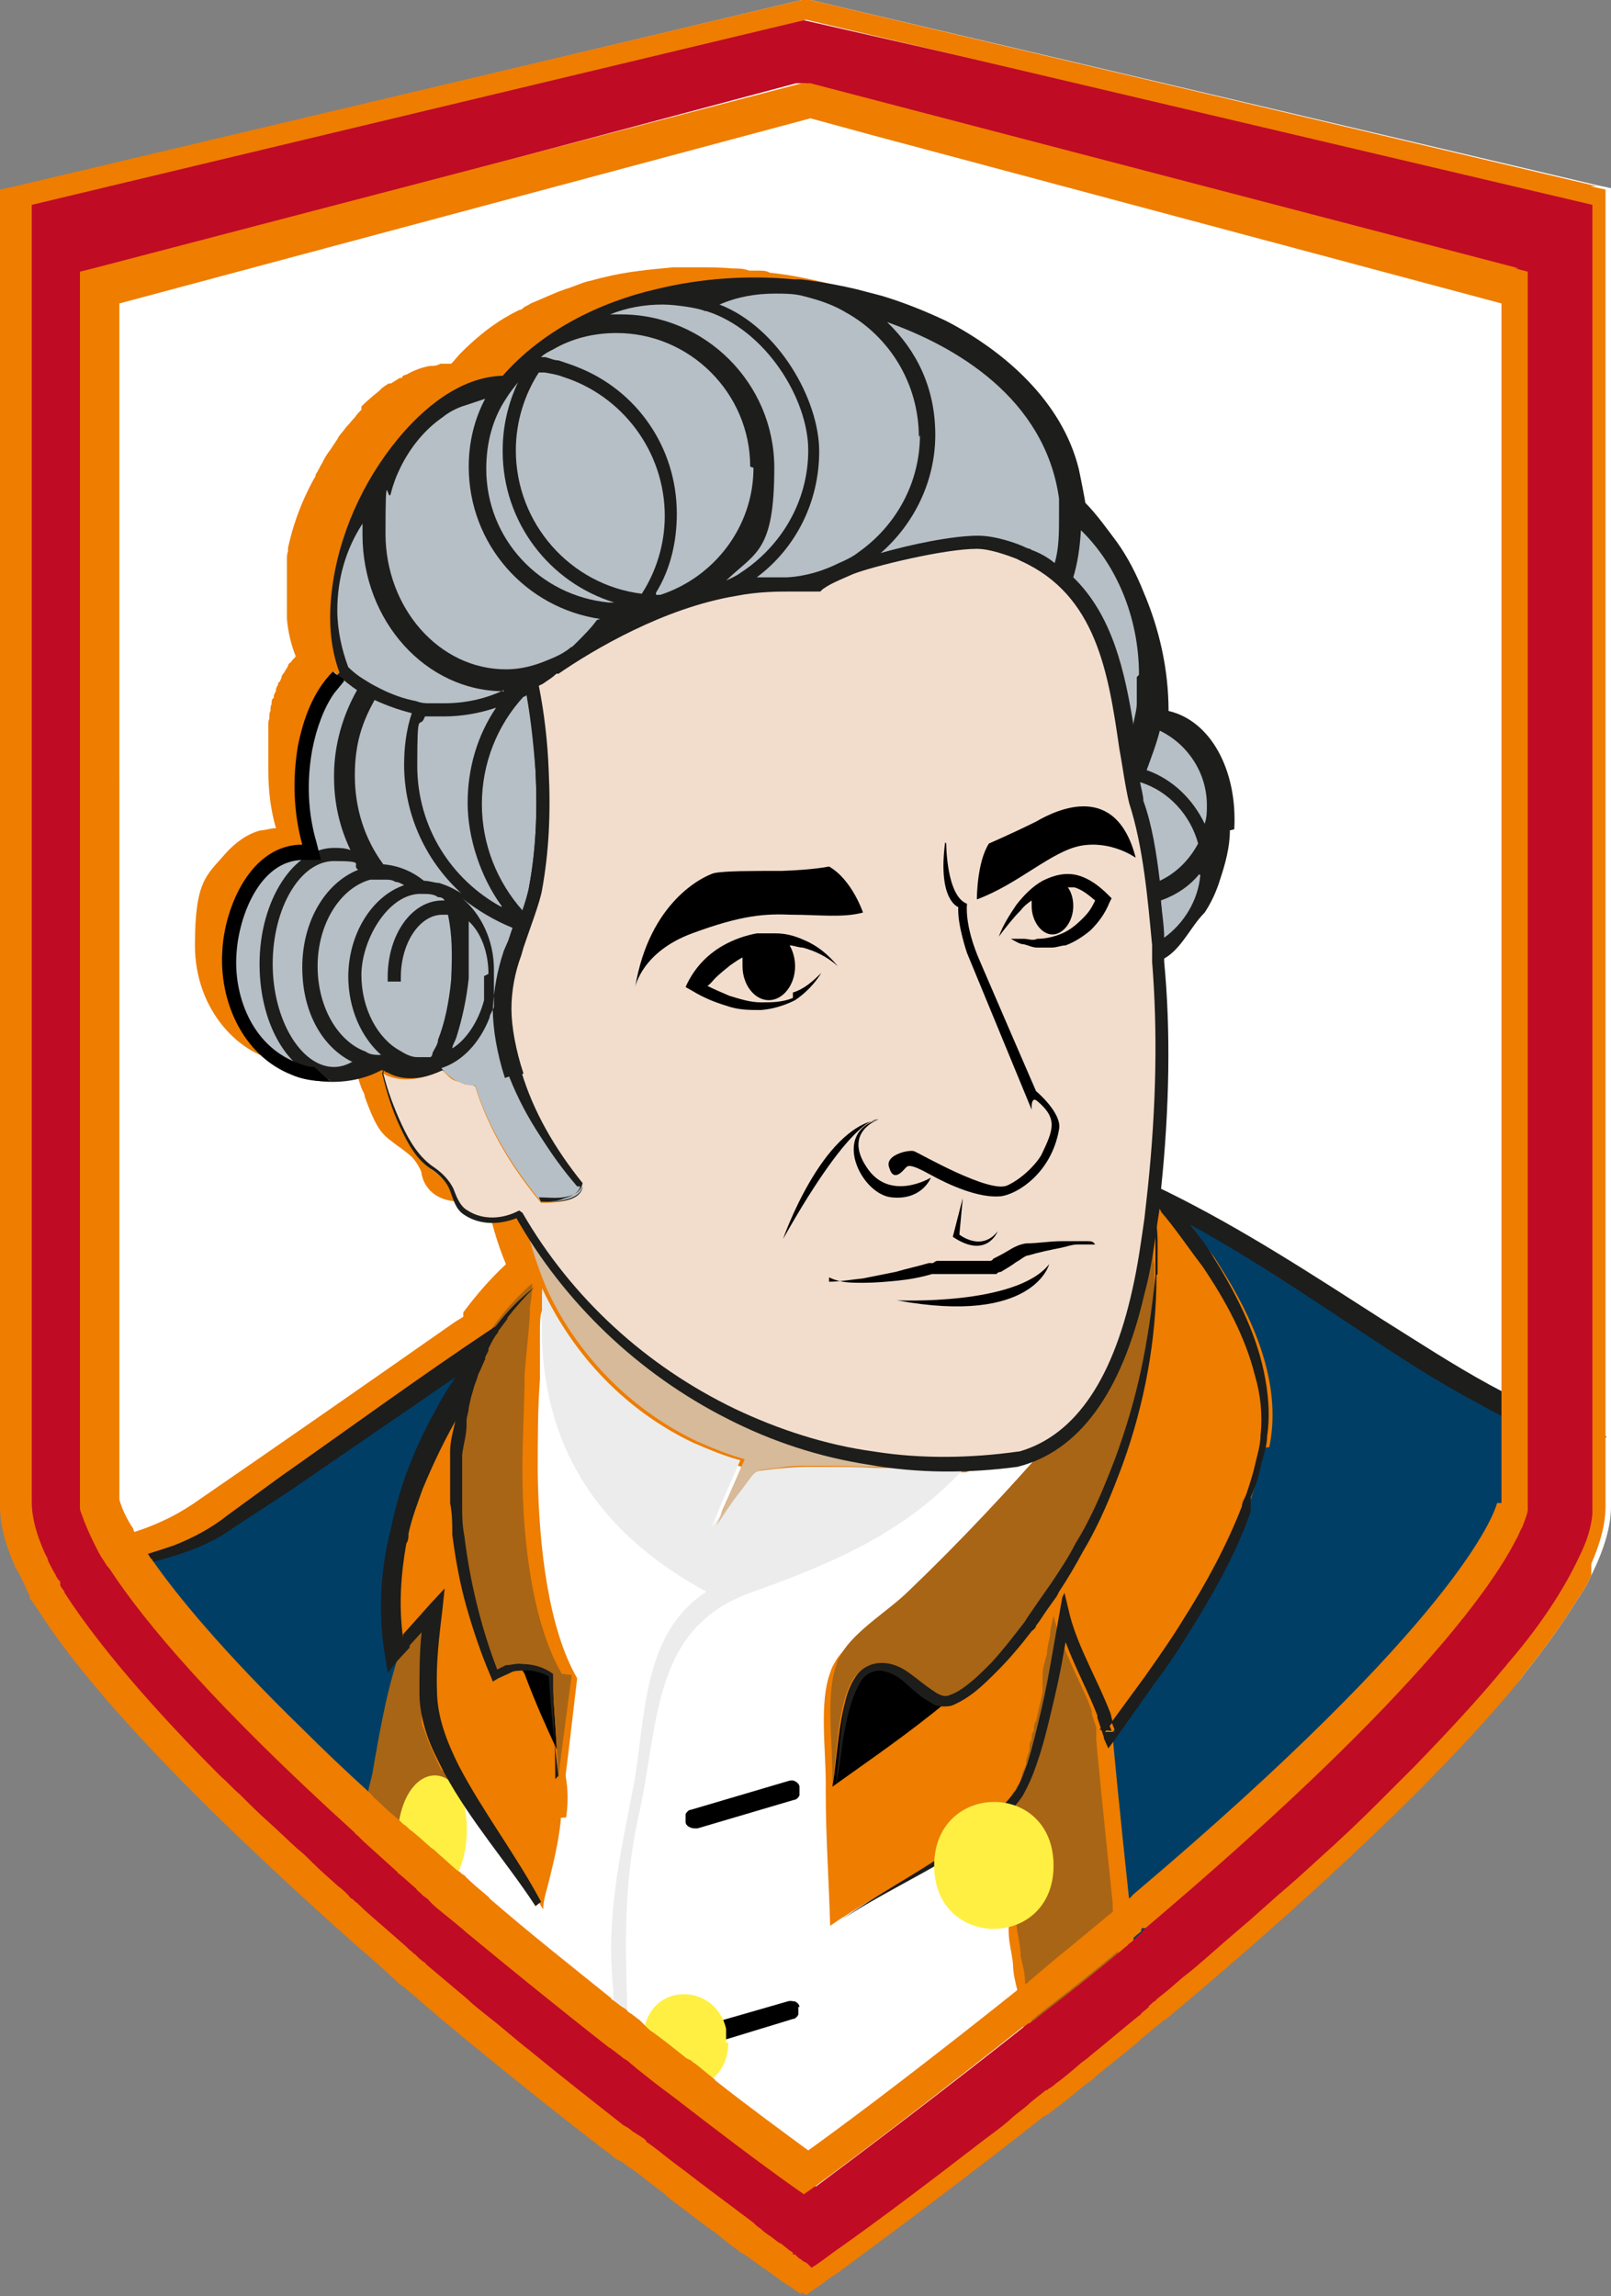
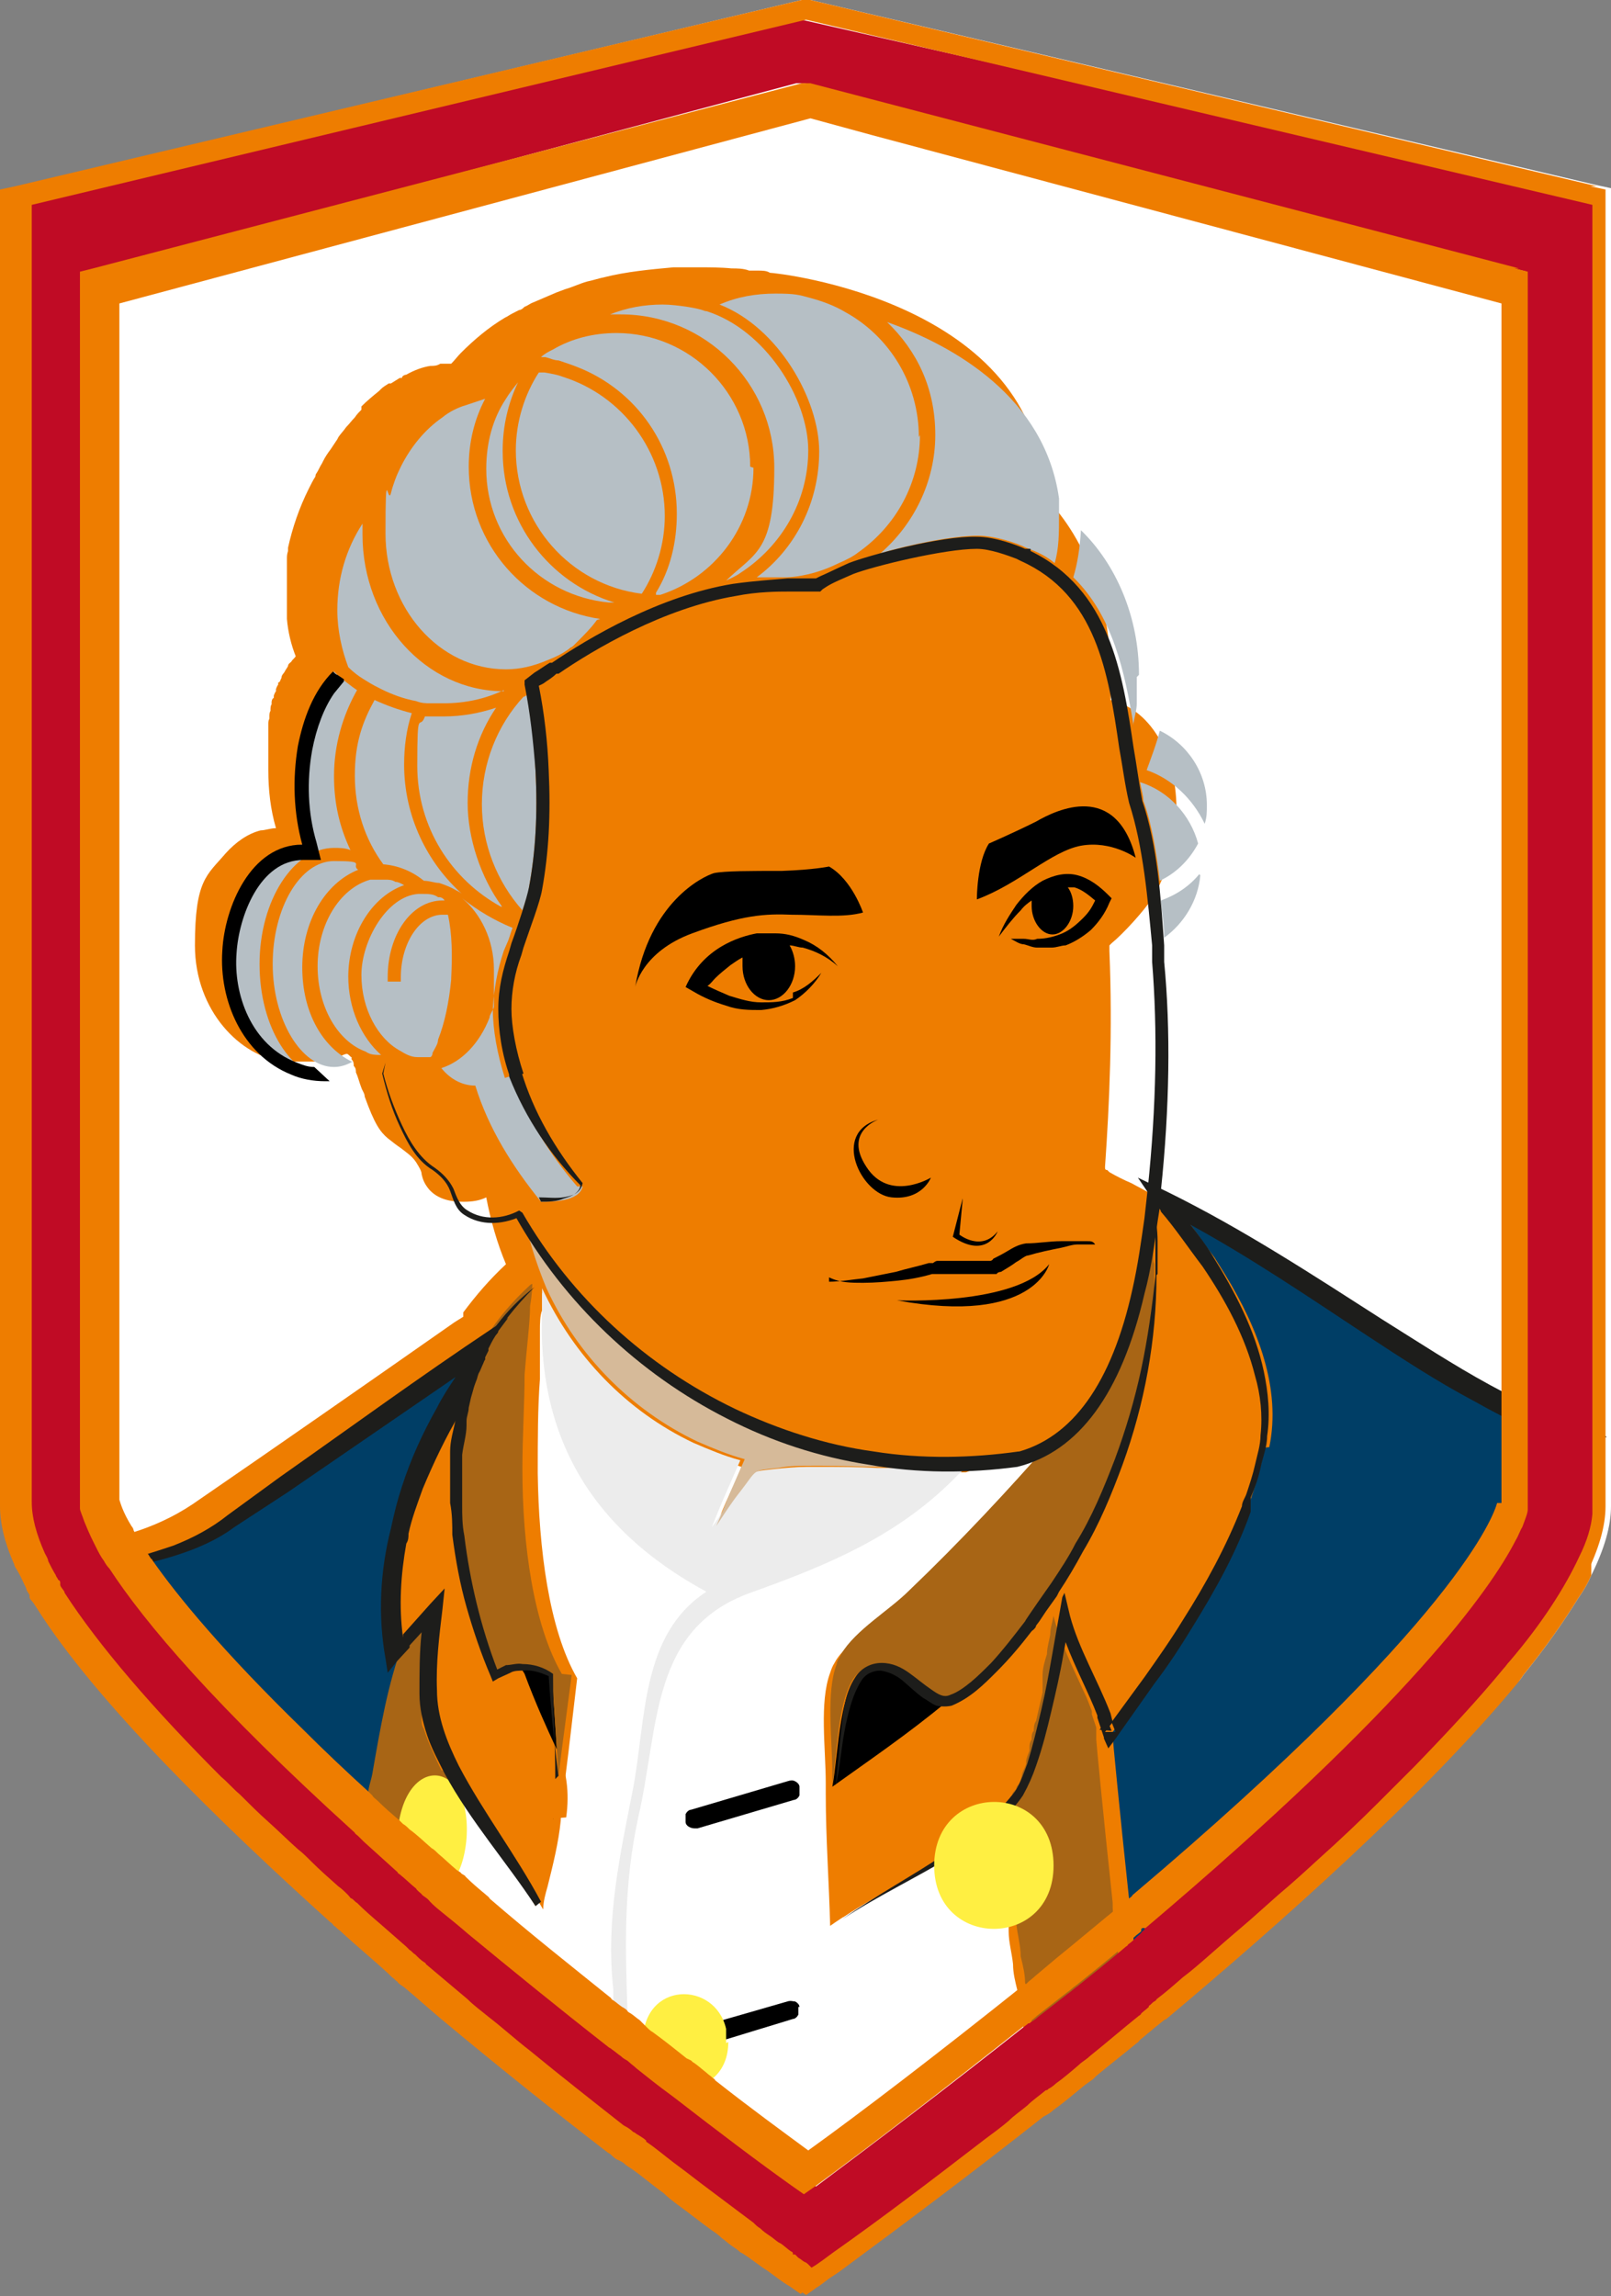
<svg xmlns="http://www.w3.org/2000/svg" id="Calque_1" version="1.1" viewBox="0 0 147.1 209.6">
  <rect x="0" y="0" width="147.1" height="209.6" fill="#808080" stroke="none" />
  <defs>
    <style>
      .st0 {
        fill: #c00b25;
      }

      .st1 {
        fill: #fff;
      }

      .st2 {
        fill: #ee7d00;
      }

      .st3 {
        fill: #003e66;
      }

      .st4 {
        fill: #d6ba99;
      }

      .st5 {
        fill: #ffef42;
      }

      .st6 {
        fill: #1d1d1b;
      }

      .st7 {
        fill: #f2ddcd;
      }

      .st8 {
        fill: #b6bfc5;
      }

      .st9 {
        fill: #ececec;
      }

      .st10 {
        fill: #a86515;
      }
    </style>
  </defs>
  <path class="st1" d="M147.1,17.3v120.2c0,1.8-.6,3.9-1.8,6.3-.3.7-.7,1.4-1.2,2.1-1.3,2.1-2.9,4.4-5,7l-.2.3c-.1.1-.2.3-.3.3-8.6,10.4-22.2,22.4-32.1,30.7h0s0,0-.2.1l-.5.4c-.4.3-.7.6-1.1.9-.2.2-.5.4-.7.6,0,0,0,.1-.2.2-1.2,1-2.5,2-3.7,3,0,0-.2.2-.3.3h0l-.7.5c-1,.8-1.9,1.6-2.9,2.3-.2.2-.5.4-.7.5,0,0,0,0-.2.1-6.2,4.9-12.6,9.7-18.7,14.2l-.6.4c-.5.3-1,.7-1.4,1l-1,.7-1-.7c-.7-.5-1.3-.9-2-1.4-.8-.5-1.5-1.1-2.3-1.6,0,0,0,0-.2-.1-.3-.2-.6-.4-.9-.6-.3-.2-.6-.4-.9-.7-.3-.2-.6-.4-.9-.7-1.1-.8-2.1-1.6-3.2-2.4-.4-.3-.8-.6-1.2-.9h0c-1-.8-1.9-1.6-2.9-2.3-.2-.2-.4-.3-.7-.5,0,0-.2-.1-.3-.2,0,0,0,0-.2-.1-.2-.2-.5-.3-.7-.5,0,0-.2-.1-.3-.2-5.2-4-10.2-8.1-15.1-12.1h0c-1.2-1-2.4-2-3.5-3l-.3-.2-.3-.2h0c-.2-.2-.3-.4-.5-.5,0,0-.2-.2-.3-.3-1.5-1.3-3-2.6-4.5-4-.2-.1-.3-.3-.5-.5-.1,0-.2-.2-.3-.3-10.3-9.1-21.5-20.1-26.9-28.8l-.2-.3c0-.2-.3-.4-.4-.6,0,0,0-.1,0-.2h0c0-.2-.2-.4-.3-.6-.3-.5-.6-1.1-.8-1.6,0-.2-.2-.4-.3-.6-1-1.9-1.4-3.7-1.4-5.2V17.3l1.4-.3L73.2,0h.8l71.8,16.9,1.4.3h0Z" />
  <path class="st2" d="M145.3,130.6v13.2c-.3.7-.7,1.4-1.2,2.1-1.3,2.1-2.9,4.4-5,7l-.2.3c-.1.1-.2.3-.3.4-8.6,10.4-22.2,22.4-32.1,30.7h0s0,0-.2.1l-.5.4c-.4.3-.7.6-1.1.9-.2.2-.5.4-.7.6,0,0,0,.1-.2.2-1.2,1-2.5,2-3.7,3,0,0-.2.2-.3.3h0l-.7.5c-1,.8-1.9,1.6-2.9,2.3-.2.2-.5.4-.7.5,0,0,0,0-.2.1-6.2,4.9-12.6,9.7-18.7,14.2l-.6.4c-.5.3-.9.7-1.4,1l-1,.7-1-.7c-.7-.5-1.3-.9-2-1.4-.8-.5-1.5-1.1-2.3-1.6,0,0,0,0-.2-.1-.3-.2-.6-.4-.9-.6-.3-.2-.6-.4-.9-.7-.3-.2-.6-.4-.9-.7-1.1-.8-2.1-1.6-3.2-2.4-.4-.3-.8-.6-1.2-.9h0c-1-.8-1.9-1.6-2.9-2.3-.2-.2-.4-.3-.7-.5,0,0-.2-.1-.3-.2,0,0,0,0-.2-.1-.2-.2-.5-.3-.7-.5,0,0-.2-.1-.3-.2-5.2-4-10.2-8.1-15.1-12.1h0c-1.2-1-2.4-2-3.5-3l-.3-.2-.3-.2h0c-.2-.2-.3-.4-.5-.5,0,0-.2-.2-.3-.3-1.5-1.3-3-2.6-4.5-4-.2-.1-.3-.3-.5-.5-.1,0-.2-.2-.3-.3-10.3-9.1-21.5-20.1-26.9-28.8l-.2-.3c0-.2-.3-.4-.4-.6,0,0,0-.1,0-.2h0c0-.2-.2-.4-.3-.6-.3-.5-.6-1.1-.8-1.6,0-.2-.2-.4-.3-.6.6-.2,1.1-.4,1.7-.6,1.5-.5,3-.8,4.4-1.1.4,0,.7-.2,1.1-.3.6-.1,1.1-.3,1.6-.4.5-.1,1.1-.3,1.6-.5,1.9-.6,3.7-1.4,5.5-2.6,8-5.5,15.9-11,23.9-16.6.3-.2.5-.3.8-.5h0c0,0,0-.2,0-.2v-.2c1.2-1.6,2.4-3,3.9-4.4-.8-1.9-1.4-4-1.8-6.1-.6.3-1.3.4-2,.4s-2.2,0-3.2-1.1c-.5-.6-.6-1-.7-1.4,0-.3-.2-.6-.5-1.1-.4-.6-.9-.9-1.4-1.3-.3-.2-.7-.5-1.2-.9-.7-.6-1.2-1.3-2.1-3.8,0-.3-.2-.5-.3-.8h0c-.2-.5-.3-1-.5-1.4,0-.2,0-.4-.2-.6,0-.2,0-.4-.2-.6v-.2h0c-.1,0-.2-.2-.4-.3-.3,0-.7.3-1.2.5h0c-.3,0-.6.2-.9.2s-.4,0-.7,0c-.5,0-1,0-1.6,0h-1.4c-3.9-.4-8.1-4.6-8.1-10.6s1.1-6.4,2.8-8.4c.9-1,2-1.8,3.2-2.1.4,0,.9-.2,1.4-.2-.5-1.7-.7-3.5-.7-5.3s0-.5,0-.8v-3.4c0-.2,0-.3.1-.5v-.3c0,0,0-.3.1-.4v-.2c0,0,0-.3.1-.4v-.2c0,0,0-.3.2-.4v-.2c0,0,.1-.3.2-.4v-.2c0,0,.1-.3.2-.4v-.2c.2,0,.2-.3.3-.4h0c0-.3.2-.4.3-.6h0c.1-.2.2-.3.3-.5h0c0-.2.2-.3.3-.4.1-.2.3-.3.4-.5-.4-1-.7-2.2-.8-3.4v-5.5c0-.2,0-.4.1-.7v-.3c.4-1.8,1-3.6,1.9-5.4.2-.4.4-.8.6-1.1,0,0,0-.2.1-.3.2-.3.3-.6.5-.9,0,0,0,0,.1-.2.2-.4.4-.7.7-1.1h0c.2-.3.4-.6.6-.9,0,0,0,0,.1-.2.2-.3.5-.6.7-.9h0c.3-.3.5-.6.8-.9h0c.2-.3.4-.5.6-.7h0c0,0,0-.2,0-.3.5-.5,1.1-1,1.6-1.4l.2-.2c.2-.2.4-.3.7-.5,0,0,0,0,.2,0,.3-.2.5-.3.8-.5h.2c0-.2.3-.3.4-.3h0c.7-.4,1.5-.7,2.2-.8h0c.3,0,.6,0,.9-.2h1c.3-.3.6-.7.9-1,1.2-1.2,2.5-2.3,4-3.2,0,0,0,0,.2-.1h0c.3-.2.7-.4,1.1-.6.2,0,.4-.2.5-.3h0c.3-.1.5-.3.8-.4.7-.3,1.4-.6,2.1-.9.3-.1.5-.2.8-.3h0c.7-.2,1.3-.5,2-.7.5-.1,1.1-.3,1.6-.4,2-.5,4.1-.7,6.3-.9h2.2c1,0,2.1,0,3.1.1.5,0,1.1,0,1.6.2h.8c.4,0,.8,0,1.1.2h0c.6,0,24.7,2.6,25,20.4,0,0,6.8,5.8,6.1,18.6h0c3.9.9,6.3,5.5,6,10.9h0c0,.8,0,1.6-.3,2.4,0,.7-.3,1.4-.6,2h0c-.2.5-.3.9-.5,1.3h0c-.2.5-.5,1.1-.8,1.5h0c-.7,1.1-2.6,3.2-3.7,4.1h0l-.2.2h0v.5c.3,7.3,0,14-.4,19.7h0c0,.2,0,.3.2.3l.2.2h0c.7.4,1.3.7,2,1,5.1,2.7,10,5.9,14.8,8.9,5.4,3.5,11,7.1,16.9,10,.5.3,1,.5,1.6.7.5.2,1.1.5,1.6.7.9.4,1.7.7,2.6,1,.8.3,1.6.6,2.5.9h.3l1.5.3Z" />
  <path d="M50.5,166c.2-2.2,0-4.3-1-6.5-.8-1.5-1.8-4-2.8-6.6,0-.2-.2-.4-.3-.6h.2c.2,0,.4,0,.6-.1h.5c1.5,0,2.7.7,2.7.7l.6,9.3s-.2,1.8-.5,3.9" />
  <path d="M86.5,155.3c-3.6,3-7.3,5.5-10.5,7.8h0c.6-3.2.6-9.6,3-10.6,2.9-1.2,5.1,3.1,6.9,3h.6" />
  <path class="st1" d="M94.1,184.7c.3,2.2.7,4.3,1.1,6.5,0,0,0,0-.2.1-.6.5-1.2.9-1.8,1.4-.6.4-1.2.9-1.8,1.4-.7.6-1.4,1.1-2.1,1.7-4.8,3.7-9.4,7.1-13.8,10.3-.7.5-1.4,1-2,1.4,0,0-.2-.2-.3-.2,0,0-.2-.2-.3-.2-.2-.1-.4-.3-.6-.4,0,0-.2-.2-.3-.3h-.2c0-.1,0-.1-.2-.2-.3-.2-.6-.4-.9-.7,0,0,0,0-.2-.1q0,0,0,0c-.3-.2-.5-.4-.8-.6-.3-.2-.6-.4-.9-.7-.2-.1-.4-.3-.6-.5-1.2-.9-2.4-1.8-3.6-2.7-.8-.6-1.7-1.2-2.5-1.8h0c-.4-.3-.8-.6-1.2-.9-.8-.6-1.7-1.3-2.5-1.9h0c-.2-.1-.4-.3-.6-.5h0s-.2-.1-.2-.2c0,0,0,0-.2-.1h0c-.2-.2-.5-.4-.7-.6,0,0-.2-.1-.3-.2-2.8-2.2-5.6-4.4-8.4-6.7-1.3-1-2.5-2-3.7-3.1-.6-.5-1.3-1-1.9-1.6h0c-.6-.5-1.3-1.1-1.9-1.6s-1.3-1.1-1.9-1.6c0,0,0-.1-.2-.2-.2-.2-.5-.4-.7-.7l-.5-.4c.5-1.8,1-3.6,1.5-5.4h0c0-.2,0-.5.2-.7v-.4c0-.5.2-.9.4-1.4.2-.6.3-1.2.5-1.7.5-2,1.1-4.1,1.6-6.1h0c0-.3.2-.6.2-.9h0c2,3.6,4.9,7.3,7.1,10.7,0,.1.2.3.3.4.2.3.4.7.6,1h0c0-.7.2-1.4.4-2.1.5-2,1-4,1.2-6,0-1,.3-2.1.4-3.1h0v-.7h0l.3-2.4.8-6.8c-2.6-4.5-3.5-11.9-3.6-18.7,0-3.1,0-6,.2-8.6v-1c0-.6,0-1.2,0-1.8,0-.6,0-1.1,0-1.6,0-.7,0-1.4.2-1.9v-1.6h0c3.5,7.6,10.1,13.5,18.2,15.9h0c-.4,1.1-.9,2.1-1.4,3.2-.4.9-.8,1.9-1.2,2.9.7-.9,1.3-2,2-2.9h0c1.9-2.3,1.1-2.1,3.7-2.4,1-.1,2-.2,3-.2h1c1.8,0,3.6,0,5.4.1h5c.7,0,1.5,0,2.3-.2h.7l.5-.2h0c1.4-.3,2.9-.6,4.4-1,.2,0,.4-.2.7-.3.7-.2,1.3-.6,1.8-.9-4.2,4.8-8.6,9.5-13.2,13.9-1.1,1.1-2.8,2.2-4.1,3.5-.3.2-.5.5-.8.8-.5.5-1,1-1.3,1.6-.2.3-.3.6-.4.9-1,2.7-.4,6.9-.4,10.1v1c0,4,.3,8,.4,12,2.4-1.7,5.8-3.5,8.9-5.4.2-.1.5-.3.7-.5.3-.2.6-.4,1-.6,1.6-1.1,3.1-2.2,4.3-3.4.3,1.8.6,3.5.8,5,0,.7.2,1.4.3,2.1v.6c0,.6.2,1.3.3,1.9,0,.3,0,.5,0,.8,0,1,.3,2,.4,3,0,.8.2,1.6.4,2.4,0,.6.2,1.2.3,1.8,0,.6.2,1.2.3,1.8" />
  <path class="st3" d="M145.4,131.8v6.4c0,1.2-.5,2.5-1.1,3.9-1.3,2.8-3.5,6.1-6.4,9.6-.2.2-.3.4-.5.6-2.3,2.8-5.1,5.8-8.1,8.9l-.9.9-2.5,2.5c-1.8,1.7-3.5,3.4-5.4,5.1-1.2,1.1-2.3,2.2-3.6,3.2l-2.7,2.4c-.7.6-1.4,1.2-2.1,1.8l-1.6,1.4c-.8.7-1.6,1.4-2.4,2-.8.7-1.6,1.4-2.4,2,0,0,0,.1-.2.2,0,.1-.3.3-.5.4h0q0,.1,0,.2c-.2.2-.4.4-.7.6-.3-2.3-.6-4.5-.8-6.7,0-.6,0-1.3-.2-1.9,0-.7,0-1.3-.2-1.9-.9-8.4-1.5-14.7-1.5-14.9v-.4c.3-.4.7-.9,1-1.4.2-.3.4-.5.6-.8,1.3-1.7,2.5-3.5,3.7-5.3.7-1.1,1.4-2.1,2-3.2,2-3.2,3.8-6.6,5.1-10,.3-.8.6-1.7.8-2.5.3-.9.5-1.9.7-2.8,1.1-5.2-1-10.8-4-15.7-.2-.3-.3-.6-.5-.8-.2-.3-.3-.5-.5-.8-.3-.4-.6-.8-.9-1.2-.5-.7-1-1.4-1.5-2.1,0-.2-.3-.4-.5-.6-.3-.4-.7-.9-1.1-1.3,0,0,0-.2-.2-.3,0,0,0-.2-.2-.2,10.9,5.3,20.4,13,31,18.6.5.3,1,.5,1.6.8.5.3,1.1.5,1.6.8,1.8.8,3.6,1.6,5.4,2.3q1.2.5,0,0" />
  <path class="st3" d="M45.1,122.3s0,0-.2.2h0c-.6.9-1.3,1.8-1.9,2.7-5.2,7.6-9,17.2-7.2,26.2.3-.4.7-.8,1.1-1.3-1.4,3.7-2,7.9-2.8,11.9,0,.7-.2,1.4-.4,2,0,.6-.2,1.2-.4,1.8,0,.3,0,.7-.2,1v.2c0,.2,0,.4,0,.6h0c-.5,2.1-1.1,4.1-1.7,6.2,0,0-.2-.2-.3-.3-.3-.3-.6-.6-.9-.8-.9-.8-1.7-1.5-2.5-2.3-.4-.4-.8-.8-1.3-1.2-.9-.8-1.8-1.7-2.7-2.5-.9-.8-1.8-1.7-2.6-2.5-.6-.5-1.1-1.1-1.7-1.7-6.2-6.2-11.2-12-14.3-16.8,0-.2-.3-.4-.4-.7h0c1.9-.8,3.7-1.3,5.6-1.7.6-.1,1.1-.3,1.7-.4.5-.1,1.1-.3,1.7-.4,2.4-.6,4.8-1.5,7-3.1,8.2-5.7,16.4-11.4,24.6-17.1" />
  <path class="st9" d="M88.5,133.6h0c-.3.3-.6.7-1,1-5.3,5.5-11.7,8.2-19,10.8-9.1,3.3-8.3,12.1-10.2,20.4-1.4,6.4-1.2,12-1,18v4.2h0v3.6c0,1.2,0,2.4,0,3.6h0s-.2-.1-.2-.2c0,0,0,0-.2-.1h0c-.2-.2-.5-.4-.7-.6v-7.3c0-.7,0-1.4,0-2.2,0-.7,0-1.5-.2-2.2v-1c-.7-6.4.6-12.2,1.8-18.3,1.2-6.3.7-14.1,6.7-18-10.7-5.8-15.5-14.4-15-25.8v-.8c0-.4,0-.8,0-1.1h0c2.9,6.2,7.7,11.2,13.8,14.1,1.4.6,2.8,1.2,4.3,1.6l-1.4,3.2h0c-.4.9-.8,1.9-1.2,2.9.7-.9,1.3-2,2-2.9h0c1.9-2.3,1.1-2.1,3.7-2.4,1-.1,2-.2,3-.2h1c1.8,0,3.6,0,5.4.1h5c.7,0,1.5,0,2.3-.2h.7l.4-.2Z" />
  <path class="st2" d="M50.5,166c-.3,2.6-1.1,5.2-1.6,8-2.3-3.8-5.7-8-8-12.3h0c-.7-1.3-1.2-2.5-1.6-3.8,0-.3-.2-.6-.2-.9s0-.6-.2-.9v-2c0-2.2.2-4.7.5-7-.7.9-1.5,1.7-2.1,2.5,0,.1-.2.2-.3.4h0c-.4.5-.8.9-1.1,1.4-2-10.1,3-21,9.1-28.9h0l.3-.3h0c0,.2,0,.3-.2.5,0,.2-.2.4-.3.5,0,0,0,.2,0,.3h0v.2c0,0,0,.2-.2.3-.2.4-.3.7-.5,1.1,0,0,0,.2,0,.3,0,0,0,.2,0,.3,0,0,0,.2,0,.3,0,.3-.2.6-.3.8,0,.2,0,.3-.2.5,0,.2,0,.3,0,.5s0,.3,0,.4c0,.1,0,.3,0,.4,0,.3,0,.5-.2.8h0v.3h0c0,.3,0,.5,0,.7,0,.4,0,.8-.2,1.2v.9h0v7.4h0c0,.6,0,1.2.2,1.7,0,.3,0,.5,0,.8v.4c1,5.8,2.9,10,2.9,10,.4-.3.9-.5,1.3-.6,0,.2.2.4.3.6,1,2.7,2.1,5.1,2.8,6.6,1.1,2.1,1.3,4.3,1,6.5" />
  <path class="st2" d="M115,132.2c-.2.9-.5,1.9-.7,2.8-.3.8-.5,1.7-.8,2.5-1.3,3.4-3.1,6.8-5.1,10-.7,1.1-1.4,2.1-2.1,3.2-1.2,1.8-2.5,3.6-3.7,5.3-.2.3-.4.6-.6.8-.3.5-.7.9-1,1.4h0c0-.1,0-.3,0-.4v-.2c0-.4-.3-.8-.4-1.2h0v-.3c-.2-.5-.5-1.1-.7-1.7-1-2.2-2.3-4.8-2.8-6.9,0,.5-.2,1.1-.3,1.6,0,.6-.2,1.2-.3,1.7h0c0,.6-.2,1.3-.4,1.9v.4c0,.4,0,.8-.2,1.1-.2.9-.4,1.8-.6,2.6,0,.3,0,.6-.2.9,0,.3-.2.6-.2.9l-.2.8v.2c0,.3-.2.7-.3,1v.2c0,.4-.3.8-.4,1.1s-.2.5-.4.8c0,.1,0,.2-.2.4s-.2.4-.4.6c0,.1,0,.2-.2.3-.3.4-.6.7-.9,1.1-3.7,3.9-10.7,7-14.9,9.9,0-4-.3-8-.4-12,3.3-2.3,6.9-4.7,10.6-7.8h0s.2,0,.3-.1c.2,0,.4-.2.6-.3.7-.4,1.5-1.1,2.3-1.8,0-.1.3-.3.4-.4.3-.3.6-.6.9-.9,0-.1.2-.3.3-.4.3-.3.5-.6.8-.9.2-.2.4-.5.6-.7,0-.2.3-.4.4-.5s.2-.3.3-.4c0-.1.2-.2.3-.4h0c.3-.5.5-.8.8-1.1.7-1,1.3-1.9,1.7-2.4,0-.1.2-.3.3-.4.2-.3.4-.6.6-.9,0-.1.2-.3.3-.4.7-1.1,1.3-2.2,1.9-3.3,2.9-5.6,4.8-11.8,5.7-18.2v-.5c0-.7.2-1.3.2-2s.2-1.8.2-2.7h0v-6.6h0c0-.4,0-.8,0-1.2,0,0,0,.2.2.2h0l.2.2c0,.2.3.3.4.5,1,1.2,2.1,2.5,3.1,4,.3.4.6.8.9,1.2.2.3.3.5.5.8s.3.5.5.8c3,4.9,5.1,10.4,4,15.7" />
  <path class="st10" d="M103.8,184.2s0,.1-.2.2c-1.5,1.2-3,2.5-4.5,3.7-.3.2-.7.5-1,.8-.7.6-1.4,1.1-2.1,1.7-.2.2-.5.4-.7.5-.3-2.1-.7-4.3-1.1-6.5,0-.6-.2-1.2-.3-1.8,0-.6-.2-1.2-.3-1.8,0-.8-.2-1.6-.4-2.4,0-1-.3-2-.4-3,0-.2,0-.5,0-.8,0-.6-.2-1.3-.3-1.9v-.6c0-.7-.2-1.4-.3-2.1-.2-1.5-.5-3.2-.8-5h0c.2-.2.4-.4.5-.6h0c0-.1.2-.3.3-.4,0,0,0-.2.2-.3,0-.2.2-.4.4-.6,0-.1,0-.2.2-.4s.2-.5.3-.8c0-.3.3-.7.4-1.1v-.2c0-.3.2-.7.3-1v-.2c0-.3,0-.5.2-.8,0-.3,0-.6.2-.8,0-.3,0-.6.2-.9.2-.9.4-1.7.6-2.6,0-.2,0-.4,0-.6,0-.2,0-.4,0-.6v-.4c0-.6.2-1.3.4-1.9h0c0-.6.2-1.2.3-1.8,0-.6.2-1.1.3-1.7.5,2.2,1.8,4.8,2.8,7,.3.6.5,1.2.7,1.7v.3h0l.4,1.2v.2c0,.1,0,.2,0,.4h0v.5c0,.2.6,6.5,1.5,14.9,0,.6,0,1.3.2,1.9,0,.6,0,1.3.2,1.9.2,2.2.5,4.4.8,6.7" />
  <path class="st10" d="M41,161.7h0c0,.4-.2.7-.2,1h0c-.5,2-1.1,4.1-1.6,6.1,0,.6-.3,1.2-.5,1.7,0,.5-.2.9-.4,1.4v.4c0,.2,0,.4-.2.6h0c-.5,1.8-1,3.6-1.5,5.4l-.3-.3c-.8-.7-1.6-1.4-2.4-2.1-.7-.6-1.4-1.3-2.1-1.9-.2-.1-.3-.3-.5-.4.6-2,1.1-4.1,1.7-6.1h0c0-.3,0-.4,0-.6v-.2c0-.3.2-.7.2-1,0-.6.3-1.2.4-1.8,0-.7.3-1.4.4-2,.7-4,1.4-8.2,2.8-11.9h0c0-.1,0-.2.2-.3h0c0-.2.3-.4.4-.6.5-.6,1.1-1.2,1.6-1.9-.3,2.3-.5,4.8-.5,7v1h0v1.7c0,.3,0,.6.2.9.4,1.3,1,2.5,1.6,3.8" />
  <path class="st10" d="M105.4,115.4v1.1h0c0,.9,0,1.8-.2,2.7,0,.7,0,1.4-.2,2v.5c-.9,6.3-2.8,12.6-5.7,18.2-.6,1.1-1.2,2.2-1.9,3.3,0,.1-.2.3-.3.4-.2.3-.4.6-.6.9,0,.1-.2.3-.3.4-.4.6-1,1.4-1.7,2.4-.2.3-.5.7-.8,1.1h0c0,.2-.2.3-.3.5,0,.1-.2.3-.3.4,0,.2-.3.4-.4.5-.2.2-.4.5-.6.7-.2.3-.5.6-.8.9,0,.1-.2.3-.3.4-.3.3-.6.6-.9.9,0,.1-.3.2-.4.4-.8.8-1.6,1.4-2.3,1.8-.2.1-.4.2-.6.3,0,0-.2,0-.3.1h-.6c-1.8,0-3.9-4.2-6.9-3-2.5,1-2.5,7.4-3,10.6v-1c0-3.1-.6-7.4.4-10,0-.3.3-.6.4-.9,1.3-2.2,4.4-4,6.2-5.8,4.6-4.4,9-9.1,13.2-13.9h0c2.4-1.5,4.3-4.1,5.8-7.6,1.6-3.7,2.6-8.3,3.3-13.6v5" />
  <path class="st10" d="M52.2,152.9l-.9,6.8-.3,2.4-.6-9.3s-1.7-1.1-3.8-.6h-.2c-.4.1-.8.3-1.3.6,0,0-1.9-4.2-2.9-10v-.4c0-.3,0-.5,0-.8,0-.5,0-1.1-.2-1.6h0v-7.5h0v-.9c0-.4,0-.8.2-1.2,0-.3,0-.5,0-.7h0v-.3h0c0-.3,0-.5.2-.8,0-.1,0-.2,0-.4,0-.1,0-.3,0-.4,0-.2,0-.3,0-.5,0-.2,0-.3.2-.5,0-.3.2-.6.3-.8,0,0,0-.2,0-.3,0,0,0-.2,0-.3,0,0,0-.2,0-.3.2-.4.3-.7.5-1.1,0,0,0-.2.2-.3,0,0,0,0,0-.2,0-.3.3-.5.4-.8.2-.3.3-.5.5-.8h0c1-1.6,2.3-3.1,3.8-4.5,0,0,.2-.2.3-.2h0c0,.2,0,.9-.2,2,0,1.5-.3,3.7-.5,6.3,0,2.6-.2,5.6-.2,8.6,0,6.9,1,14.2,3.6,18.7" />
  <path d="M73,163.1c0-.2-.2-.4-.4-.5-.2-.1-.4-.1-.7,0l-8.8,2.6c-.2,0-.4.2-.5.4,0,.2,0,.5,0,.7,0,.4.5.6.8.6h.3l8.8-2.6c.2,0,.4-.2.5-.4,0-.2,0-.4,0-.7" />
  <path d="M73,183.2c0-.2-.2-.4-.4-.5-.2,0-.4-.1-.7,0l-5.9,1.7-2.9.8c-.2,0-.4.2-.5.4,0,.2,0,.4,0,.7,0,.4.5.6.8.6h.3l2.8-.8,5.9-1.8c.2,0,.4-.2.5-.4,0-.2,0-.4,0-.7" />
  <path class="st5" d="M42.6,167.8c-.6,7.3-6.8,6.8-6.3-.5.6-7.3,6.8-6.8,6.3.5" />
  <path class="st4" d="M88.2,133.7h-.4c-.8.1-1.5.2-2.3.2h-5c-1.8,0-3.6-.1-5.4-.1s-.7,0-1,0c-1,0-2,0-3,.2-2.6.3-1.8,0-3.7,2.4h0c-.7.9-1.4,2-2,2.9.4-.9.8-1.9,1.2-2.9h0l1.4-3.2c-1.5-.4-2.9-1-4.3-1.6-6.1-2.9-11-7.9-13.8-14h0c-1.5-3.6-2-6.3-2.1-6.7,8,14.2,23.8,23.5,40.8,22.7" />
  <path class="st6" d="M146.2,130.9v7.4c-.3,2.6-1.5,4.9-2.7,7s-2.7,4.1-4.2,5.9c-3.1,3.7-6.5,7.1-9.8,10.6-6.9,6.7-14.2,13-21.6,19,3.6-3.2,7.1-6.4,10.6-9.7s6.9-6.6,10.2-10.1c3.1-3.6,6.4-7.1,9.4-10.7,1.5-1.9,2.8-3.8,4-5.8s2.2-4.2,2.4-6.3h0v-5.7l-4.8-2c-1.8-.8-3.5-1.7-5.1-2.6-3.4-1.8-6.6-3.9-9.8-6-5.3-3.5-10.6-7.1-16.1-10.1.7.9,1.4,1.8,2,2.8h0c2,3.2,3.9,6.8,4.7,10.6.4,1.9.6,3.9.3,5.9,0,1-.4,1.9-.6,2.9-.2.9-.5,1.8-.9,2.7v.5c0,.1,0,.2,0,.4,0,.1,0,.2,0,.4-1.3,3.7-3.2,7.1-5.3,10.5-1.1,1.8-2.2,3.5-3.5,5.2-1.2,1.7-2.4,3.4-3.6,5.1l-.6.8-.4-.9h0v-.3.2l-.6-1.8h0v-.2h0c-.8-2.1-2-4.3-2.9-6.7l-.2,1.1h0c-.3,1.8-.7,3.5-1.1,5.2s-.8,3.3-1.4,5c-.3.9-.7,1.8-1.2,2.7-.6.9-1.3,1.6-1.9,2.2-1.4,1.3-3,2.4-4.7,3.4-3.3,2-6.7,3.6-9.9,5.7,3.1-2.2,6.5-4,9.6-6.1,1.6-1.1,3.1-2.2,4.4-3.5.6-.7,1.3-1.4,1.8-2.1.5-.8.8-1.7,1.1-2.5h0c.5-1.6.9-3.3,1.3-5s.7-3.4,1-5.1h0l.6-3.4.3-1.7.2-.4h0l.5,2.1c.8,3,2.5,5.8,3.7,8.9v.2h0v-.2l.2.8-.7.9h1v.3-.2h0l-.4-1,3-4.1c1.2-1.7,2.4-3.4,3.5-5.2,2.1-3.3,4-6.8,5.4-10.4,0-.4.3-.8.4-1.1.3-.9.6-1.8.8-2.7.2-.9.5-1.8.5-2.7.2-1.8,0-3.7-.5-5.4-.9-3.6-2.7-6.9-4.8-10-1.3-1.7-2.5-3.5-3.8-5h0c0-.2-.3-.4-.4-.6l-1.7-2.5,2.7,1.3c6.9,3.4,13.3,7.6,19.7,11.7,3.2,2,6.4,4.1,9.7,5.9,1.7.9,3.3,1.8,5,2.6l5.1,2.2h.6l-.3-.3Z" />
  <path class="st6" d="M48.9,174c-2.7-4.1-5.9-7.7-8.3-12.1h0c-.6-1.2-1.2-2.3-1.6-3.5-.4-1.2-.7-2.5-.7-3.8,0-1.9,0-3.8.2-5.6l-1.1,1.2h0v.2c0,0-1.2,1.3-1.2,1.3l-.8,1-.2-1.3c-.7-3.9-.5-8,.5-11.9h0c.3-1.4.6-2.6,1-3.8.8-2.5,1.9-4.9,3.2-7.2.5-1,1.1-1.9,1.7-2.8-5.1,3.5-10.2,7-15.3,10.5l-4.9,3.2c-1.6,1.2-3.5,2-5.4,2.6s-3.8,1-5.7,1.4l-5.7,1.3c1.8-.6,3.7-1.3,5.6-1.9,1.9-.5,3.8-1.1,5.6-1.7,1.8-.7,3.5-1.6,5-2.8l4.8-3.5c6.4-4.5,12.7-9.1,19.3-13.5l1.5-1c-.3.4-.6.8-.9,1.2h0c0,.2-.2.3-.3.5-.2.3-.4.7-.6,1.1h0v.2h0l-.3.6v.2h0c-.2.3-.3.7-.5,1.1-.2.3-.2.6-.3.8l-.3.8-.2.5c-.4.6-.7,1.1-1,1.7-1.3,2.2-2.4,4.5-3.4,6.9-.5,1.4-1,2.7-1.3,4.1,0,.3,0,.6-.2.9-.5,2.8-.7,5.7-.3,8.6h0c0-.1,0-.3,0-.3h0l2.5-2.8,1.3-1.4-.2,1.9c-.3,2.5-.6,4.9-.5,7.4,0,2.4.9,4.7,2,6.9h0c2.2,4.2,5.2,8.1,7.5,12.4" />
  <path class="st6" d="M51,162.1c-.4-3-.7-6-.9-9.1-.7-.3-1.5-.6-2.3-.5-.4,0-.9,0-1.2.2l-1.1.5-.5.3-.2-.5c-.9-2.1-1.6-4.2-2.2-6.3-.6-2.1-1-4.3-1.3-6.6h0c0-.9,0-1.9-.2-2.9v-2.9c0-.6,0-1.2,0-1.8h0c0-1,.3-1.9.5-2.9h0v-.2h0l.3-1.2v-.3l.3-.5.3-.8c0-.3.2-.5.3-.8,0-.4.3-.7.5-1.1h0v-.2c0-.2,0-.4.3-.6h0v-.2h0c.2-.4.4-.7.6-1.1,0-.2.2-.3.3-.5h0c.3-.4.6-.8.9-1.2,1-1.3,2.1-2.4,3.4-3.4-.9.9-1.7,1.8-2.4,2.7-.5.7-1,1.4-1.5,2.1q-.3.5,0,0c0,.2-.2.4-.3.6,0,.3-.3.5-.4.8v.2h0v.2h0c0,.3-.2.6-.4.9s-.3.7-.4,1.1h0l-.2.8-.2.7h0l-.2.9h0c0,.4-.2.8-.2,1.2h0v.2h0v.3q0,0,0-.1c0,.9-.3,1.8-.4,2.7h0v1.8h0v2.8c0,.9,0,1.8.2,2.8.5,4.1,1.5,8.3,3,12.2l.8-.4c.5,0,1-.2,1.5-.1,1,0,2,.3,2.8.9h0v.3c0,3.1.2,6.2.2,9.3" />
  <polygon class="st6" points="101.5 158 101.5 158 100.4 157.9 101.1 157 101.5 158" />
  <path class="st6" d="M105.6,116.4h0c0,5.9-1.1,11.8-3.1,17.3-1,2.7-2.1,5.4-3.6,7.9-.7,1.3-1.4,2.5-2.2,3.7h0l-.2.4-1,1.4-.6.9-.3.4q0,.2-.4.5c-1,1.3-2,2.5-3.2,3.7s-2.4,2.4-4.1,3.1h0c-.4.1-1,.1-1.4,0-.5-.2-.8-.5-1.2-.7-.7-.5-1.3-1.1-1.9-1.6s-1.3-.8-2-.9c-.7,0-1.4.3-1.8,1-.8,1.3-1.2,3-1.5,4.6s-.4,3.3-.8,4.9c.2-1.7.3-3.3.5-5s.3-3.4,1.3-4.9c.5-.8,1.4-1.3,2.4-1.3s1.8.4,2.5.9,1.4,1.1,2,1.5c.7.5,1.2.8,1.8.5h0c.6-.2,1.3-.7,1.9-1.2s1.2-1.1,1.8-1.7c1.1-1.2,2.1-2.5,3.1-3.8h0c0-.1,2.4-3.5,2.4-3.5.8-1.2,1.6-2.4,2.2-3.6,1.5-2.4,2.6-5.1,3.6-7.7,1-2.7,1.8-5.4,2.4-8.2.6-2.8,1-5.7,1.3-8.5h0c0-1.1,0-2.1,0-3.2v-3.1c0,1,.2,2,.2,3.1v3" />
  <path class="st5" d="M66.5,186.4c0,5.6-7.8,5.6-7.8,0s6.6-5.6,7.6-1.2c0,.2,0,.5,0,.8v.5" />
  <path class="st5" d="M96.2,170.3c0,7.7-10.9,7.7-10.9,0s10.9-7.8,10.9,0" />
  <path class="st6" d="M34.7,97.7s.2,0,.3,0h0s-.2,0-.3,0" />
-   <path class="st6" d="M112.3,75.8c0,1.5-.4,3-.9,4.5-.3,1-.8,2.1-1.4,3-1.3,1.3-2.1,3.3-3.7,4.2,0,0-.2,0-.3,0-.4-4.7-.7-10-2.1-14.5-.2-.8-.3-1.6-.4-2.5-.5-3-.9-6.2-1.6-9.2,0-.5-.3-1-.4-1.5-.2-.6-.4-1.2-.6-1.8s-.2-.6-.4-.9c-.2-.6-.5-1.1-.9-1.6,0-.2-.2-.3-.3-.5-.2-.3-.5-.7-.8-1-.6-.7-1.3-1.4-2.1-2-.3-.2-.6-.4-.9-.6,0,0-.2,0-.3-.2-.4-.2-.8-.4-1.3-.6h0c-.4-.2-.9-.4-1.5-.6-.4,0-.9-.3-1.4-.4h-1.3c-1.9,0-4.9.6-7.4,1.2-.4,0-.9.2-1.3.3-1.2.3-2.2.6-2.8.9-.3,0-.7.3-1,.4-.5.2-1.1.5-1.6.8h-.3c0,.2,0,.2-.2.3h-5c-.8,0-1.7.2-2.6.3-5.7,1-11.7,4-16.5,7.1h0c-.7.4-1.4.9-2.1,1.4.5,2.6.8,5.3,1,8,.2,3.6,0,7.2-.6,10.8-.3,1.3-1.4,4.3-1.9,5.9-.6,1.6-.9,3.3-.9,5.1s.4,4.1,1.1,6.1c1.3,3.7,3.5,7.2,6,10.1-.3,1.4-2.8,1.4-3.8,1.4-2.6-3.2-4.8-6.7-6-10.6-.3,0-.6,0-.9-.2-.3,0-.5-.2-.8-.3-.2,0-.5-.2-.7-.4h0c-.2-.2-.4-.4-.6-.6-2.8,1.3-4.6.8-5.4.3-.2,0-.3-.2-.4-.2s-.2,0-.2,0c-2.2,1.2-5.3,1.4-7.6.5-4.5-1.7-6.6-6.7-6.3-11.3.3-4,2.6-9.6,7.3-9.7-.8-2.9-.9-6-.4-9,.5-2.5,1.4-5,3.2-6.8-.9-2.4-1-5-.7-7.5.6-5,2.8-9.9,6-13.8,2.3-2.8,5.7-5.7,9.6-5.8,3.6-4.1,8.8-6.7,14-7.9,4.1-1,8.4-1.3,12.6-.9h.6c1.7.2,3.4.5,5.1.9.8.2,1.5.4,2.3.6,2,.6,4,1.4,5.9,2.3,5.4,2.8,10.6,7.4,12.1,13.5.2.9.6,3,.6,3.1,1,1,2,2.4,2.9,3.6,1,1.4,1.8,3,2.4,4.5,1.5,3.5,2.3,7.2,2.3,10.9,3.9.9,6.3,5.5,6,10.8" />
-   <path class="st7" d="M105.5,108.6v.9c-.4,2.8-.7,5.6-1.4,8.4-1.4,6.1-4.4,13.7-11.2,15.4-1.5.2-2.9.4-4.4.4h-.3c-17,.8-32.8-8.5-40.8-22.7h0c-1.4.7-3.6.8-4.9-.2-.8-.6-.9-1.4-1.3-2.2s-1.2-1.4-2-2c-2.6-1.9-4.2-8.2-4.2-8.3v-.3c.8.5,2.6,1,5.4-.3.2.2.4.4.6.6h0c.2.2.4.3.7.4.2,0,.5.2.8.3.3,0,.6,0,.9.2,1.2,3.9,3.4,7.5,6,10.6,1,0,3.5,0,3.8-1.4-2.6-2.9-4.7-6.4-6-10.1-.7-2-1.1-4-1.1-6.1s.4-3.5.9-5.1,1.6-4.6,1.9-5.9c.7-3.6.8-7.2.6-10.8,0-2.7-.5-5.4-1-8,.7-.5,1.4-1,2.1-1.4h0c4.8-3.2,10.8-6.2,16.5-7.1.9,0,1.8-.2,2.6-.3h5s0,0,.2,0h.3c.5-.4,1-.7,1.6-.9.3,0,.7-.3,1-.4.5-.2,1.6-.5,2.8-.9.4,0,.9-.2,1.3-.3,2.5-.6,5.5-1.2,7.4-1.2h1.3c.5,0,1,.2,1.4.4.5.2,1.1.4,1.5.6h0c.4.2.9.4,1.3.6,0,0,.2,0,.3.2.3.2.6.4.9.6.8.6,1.5,1.3,2.1,2,.3.3.5.7.8,1,0,0,.2.3.3.5.3.5.6,1.1.9,1.6,0,.3.3.6.4.9.2.6.4,1.2.6,1.8.2.5.3,1,.4,1.5.8,3,1.1,6.2,1.6,9.2,0,.8.3,1.7.4,2.5,1.5,4.5,1.8,9.8,2.1,14.5h0c.5,7,.3,14.1-.4,20.9" />
  <path class="st8" d="M51.4,34.4c-.5-.2-1.1-.3-1.7-.4h-.5c-1.3,2-2.1,4.5-2.1,7.1,0,6.7,5,12.3,11.5,13.1,1.3-2,2.1-4.5,2.1-7.1,0-5.9-3.9-11-9.3-12.7M64.4,28.4c-.5-.2-1.1-.3-1.7-.4-.7-.1-1.5-.2-2.2-.2-1.7,0-3.3.3-4.8.9h1c7.7,0,14,6.3,14,14s-1.7,7.7-4.4,10.3c.4-.2.9-.4,1.3-.7,3.7-2.4,6.2-6.5,6.2-11.2s-3.9-11-9.3-12.7M45.9,41.1c0-2.2.5-4.3,1.4-6.2-.4.5-.8,1-1.1,1.5-1.2,1.8-1.8,4-1.8,6.4,0,6.4,4.9,11.6,11.2,12.2h.5c-5.9-1.8-10.2-7.3-10.2-13.8" />
  <path class="st8" d="M68.8,42.7c0,5.4-3.6,10-8.5,11.6,0,0-.3,0-.4,0v-.2c1.3-2.1,1.9-4.6,1.9-7.2,0-6.1-3.7-11.3-9.1-13.4-.5-.2-1.1-.4-1.7-.6-.4,0-.8-.2-1.2-.3h-.4c.3-.3.7-.5,1.1-.7h0c1.7-1,3.7-1.5,5.8-1.5,6.7,0,12.2,5.5,12.2,12.2" />
  <path class="st8" d="M54.5,56.6c-.5.7-1.2,1.4-1.8,2q-.4.4,0,0h0c0,0-.2.2-.3.3,0,0-.2.2-.3.2-.2.2-.4.3-.7.5-.5.3-1,.5-1.5.7h0c-1.2.5-2.4.8-3.7.8-6.1,0-11-5.6-11-12.4s.2-2.5.5-3.7h0c.2-.8.5-1.6.9-2.4.9-1.8,2.2-3.4,3.8-4.5.6-.5,1.4-.9,2.1-1.1.6-.2,1.2-.4,1.8-.6-1,1.9-1.5,4-1.5,6.2,0,7.1,5.2,12.9,12,13.9" />
  <path class="st8" d="M46,63c-1.7.8-3.5,1.2-5.5,1.2s-.8,0-1.2,0-.8,0-1.3-.2c-1.1-.2-2.2-.6-3.2-1.1s-1.1-.6-1.6-.9c-.5-.3-1-.7-1.4-1.1-.6-1.6-1-3.4-1-5.2,0-2.9.8-5.6,2.3-7.9v1c0,7.9,5.8,14.3,12.9,14.3" />
  <path class="st8" d="M48.3,81c0,.5-.3,1.2-.6,2.1-2.3-2.6-3.7-6-3.7-9.7s1.4-7.2,3.8-9.8h0s.2,0,.3-.2c.4,2.3.7,4.6.8,7,.2,4,0,7.4-.6,10.6" />
  <path class="st8" d="M45.8,82.8c-4.6-2.5-7.7-7.3-7.7-12.9s.2-3.1.7-4.5h1.7c1.7,0,3.3-.3,4.8-.8-1.7,2.5-2.6,5.5-2.6,8.7s1.2,6.8,3.1,9.4" />
  <path class="st8" d="M42.3,81.7c-.2-.2-.4-.3-.6-.4-.5-.3-1-.5-1.6-.7-.4,0-.9-.2-1.4-.2-1.1-.9-2.4-1.4-3.7-1.5-1.7-2.3-2.6-5.1-2.6-8.1s.7-4.9,1.8-6.9c1.1.5,2.2.9,3.4,1.2-.5,1.5-.7,3.1-.7,4.7,0,4.7,2.1,9,5.4,11.9" />
  <path class="st8" d="M30.5,70.9c0,2.4.5,4.6,1.5,6.7-.5-.2-1-.2-1.5-.2-3.7,0-6.8,4.8-6.8,10.6s2.9,10.3,6.5,10.6c-1.2,0-2.4,0-3.5-.5-4.5-1.7-6.6-6.7-6.3-11.3.3-4,2.6-9.6,7.3-9.7-.8-2.9-.9-6-.4-9,.5-2.5,1.4-5,3.2-6.8l.3.3c.6.5,1.2,1,1.8,1.4-1.3,2.3-2.1,5-2.1,7.8" />
  <path d="M31.4,62l-.6-.4c-.1,0-.3-.2-.4-.3-1.8,1.8-2.7,4.3-3.2,6.8-.5,3-.4,6.1.4,9-4.7,0-7.1,5.7-7.3,9.7-.3,4.5,1.8,9.5,6.3,11.3.9.4,2,.6,3.1.6s.3,0,.4,0l-1.4-1.3c-.6,0-1.1-.2-1.6-.4-4.2-1.6-5.8-6.3-5.5-10,.2-3.3,2.1-8.5,6.1-8.5h1.6l-.4-1.6c-.8-2.7-.9-5.6-.4-8.4.4-2.1,1.1-3.9,2-5.2l.9-1.1v-.2Z" />
  <path class="st8" d="M32.2,96.9c-.5.3-1.1.5-1.7.5-3,0-5.6-4.3-5.6-9.4s2.5-9.4,5.6-9.4,1.5.3,2.2.8c-3,1.2-5.1,4.7-5.1,8.9s1.9,7.3,4.5,8.6" />
  <path class="st8" d="M31.8,89.1c0,3,1.2,5.6,3,7.2h0c-.5,0-1,0-1.4-.3-2.5-.9-4.4-4-4.4-7.8s2-7.1,4.8-7.9h0c.3,0,.7,0,1.1,0s.2,0,.3,0c.3,0,.6,0,.9.2.3,0,.6.2.8.3-2.9,1-5.1,4.4-5.1,8.4" />
-   <path class="st8" d="M44.2,89.1v1.5h0c0,.2,0,.5,0,.7-.5,1.9-1.6,3.6-2.9,4.4,0-.3.3-.7.4-1.1.5-1.6.9-3.4,1.1-5.3,0-1.8,0-3.6,0-5.2,1.1,1,1.8,2.8,1.8,4.8" />
  <path class="st8" d="M41.2,89.4c-.2,2.1-.6,4-1.2,5.5,0,.4-.3.8-.5,1.2,0,0,0,.3-.2.4h-1.2c-.6,0-1.1-.3-1.6-.6-2-1.1-3.5-3.8-3.5-6.9s2.3-7.2,5.2-7.4h.4c.5,0,1,0,1.4.3.2,0,.4,0,.6.3h-.2c-2.8,0-5,3.1-5,7s0,.3,0,.4h1.2v-.4c0-3.1,1.7-5.7,3.8-5.7s.3,0,.5,0c.4,1.8.4,3.7.3,5.8" />
  <path class="st8" d="M53.2,108.3c-.3,1.4-2.8,1.4-3.8,1.4-2.6-3.2-4.8-6.7-6-10.6-1.2,0-2.3-.6-3.1-1.6,1.9-.6,3.5-2.3,4.4-4.6,0-.3.3-.6.4-1,0-.2,0-.4,0-.5v-.6c0-.3,0-.5,0-.8v-1.5c0-2.7-1.2-5.1-2.9-6.5,1.4,1.1,2.9,2,4.6,2.7-.2.5-.3,1-.5,1.4l-.3.7c-.6,1.8-.9,3.5-1,5.3,0,1.9.4,4.1,1.1,6.3l.6-.2c1.3,3.7,3.5,7.2,6,10.1" />
  <path class="st8" d="M84,39.7c0,4.4-2.2,8.3-5.6,10.7-.5.4-1.1.7-1.8,1-1.4.7-3,1.2-4.7,1.3h-1c-.6,0-1.2,0-1.8,0,3.5-2.6,5.7-6.8,5.7-11.5s-3.7-11.3-9.1-13.4c1.6-.7,3.3-1,5.1-1s2.1.1,3.2.4,2.2.7,3.2,1.3c4,2.2,6.7,6.5,6.7,11.4" />
  <path class="st8" d="M96.7,47c0,1.6,0,3.1-.4,4.4-.6-.5-1.3-.9-2.1-1.2l-.5-.2c-.8-.4-2.8-1.1-4.4-1.1h0c-2.3,0-6.2.8-8.9,1.6,3-2.6,5-6.5,5-10.8s-1.7-7.7-4.4-10.3c6.2,2.2,14.4,6.9,15.7,16.1v1.6" />
  <path class="st8" d="M109.6,79.9c-.2,2.3-1.5,4.4-3.3,5.7,0-1.1-.2-2.2-.3-3.4,1.4-.5,2.6-1.3,3.5-2.4" />
  <path class="st8" d="M109.4,77c-.8,1.5-2,2.7-3.5,3.4-.3-2.5-.7-5.1-1.5-7.3,0-.5-.2-1.1-.3-1.7,2.6.8,4.6,3,5.3,5.6" />
  <path class="st8" d="M110.2,73.5c0,.6,0,1.1-.2,1.7-1.1-2.3-3-4.1-5.3-4.9.4-1.1.9-2.4,1.2-3.6,2.5,1.2,4.3,3.8,4.3,6.8" />
  <path class="st8" d="M103.8,61.8c0,.8,0,1.7,0,2.4,0,.6-.2,1.2-.3,1.8v.2c-.8-4.9-1.9-10-5.5-13.5.4-1.3.6-2.7.7-4.3,3.2,3.1,5.3,7.9,5.3,13.2" />
  <path d="M72.4,90.6c1-.3,1.8-1,2.6-1.8-.6,1-1.5,1.9-2.4,2.5-1,.5-2,.8-3.1.9-1.1,0-2.1,0-3.2-.4-1-.3-2-.7-3-1.3l-.7-.4c1.6-3.6,4.9-4.6,6.5-4.9h1.7c.9,0,1.7.2,2.6.6,1.2.5,2.2,1.3,3.1,2.4-1-.9-2.1-1.4-3.2-1.7-.4,0-.8-.2-1.2-.2.3.5.5,1.2.5,1.9,0,1.7-1.1,3.1-2.4,3.1s-2.4-1.4-2.4-3.1,0-.5,0-.8c-.4.2-.8.5-1.1.7-.5.4-1,.8-1.4,1.2-.2.2-.4.5-.7.7.6.3,1.3.6,2,.9,1,.3,1.9.6,2.9.6s1.9,0,2.9-.4" />
  <path d="M101.5,82l-.2.4c-.4,1-1,1.8-1.7,2.5-.7.6-1.5,1.1-2.3,1.4-.4,0-.8.2-1.3.2h-1.3c-.4,0-.8-.2-1.2-.3-.4,0-.8-.3-1.2-.5h1.2c.4,0,.8.2,1.2,0,.8,0,1.6-.2,2.3-.5.7-.3,1.3-.8,1.9-1.4s.8-1,1.1-1.6c-.6-.5-1.2-1-1.9-1.2h-.6c.3.4.5,1,.5,1.7,0,1.4-.9,2.6-1.9,2.6s-1.9-1.2-1.9-2.6,0-.3,0-.5c-.3.2-.7.5-1,.9-.7.7-1.4,1.6-2,2.4.4-1.1,1-2,1.6-2.9.7-.9,1.5-1.7,2.4-2.2,1-.5,2.1-.8,3.2-.5s2,1,2.8,1.8l.3.3h0Z" />
-   <path d="M80.2,102.2s-2.1-.8-8.7,10.9c0,0,3.5-10.1,8.7-10.9" />
  <path d="M58,90.1s.6-3.2,5.2-4.9c4.6-1.7,6.7-1.8,9.1-1.7,2.4,0,4.7.3,6.5-.2,0,0-1-3-3.1-4.2,0,0-1.4.3-4.3.4-2.9,0-5.2,0-6.2.2-1,.3-5.9,2.6-7.2,10.4" />
  <path d="M89.2,82s0-3.3,1.1-5c0,0,2.3-1,4.3-2,1.9-1.1,7.3-3.7,9.1,3.3,0,0-2.2-1.6-5-1.1-2.7.5-5.7,3.5-9.5,4.9" />
  <path d="M80.2,102.2s-3.2,1.1-1.1,4.3c2.1,3.3,5.9,1,5.9,1,0,0-.8,2.1-3.6,1.8-2.8-.3-5.5-5.9-1.2-7.1" />
  <path d="M75.7,117c1,0,2.1-.2,3.1-.3,1-.2,2-.4,3-.6,1-.3,2-.5,3-.8h.4c0,0,.2-.2.4-.2h4.1c.2,0,.5,0,.7,0h0s.2,0,.3-.2c.4-.2.8-.4,1.3-.7.5-.3,1-.6,1.7-.7,1.1,0,2.1-.2,3.2-.2h1.6c.3,0,.5,0,.8,0,.3,0,.5,0,.7.3h-1.6c-.5,0-1,.2-1.5.3-1,.2-2,.4-3,.7-.3,0-.7.4-1.1.6-.4.3-.9.6-1.4.9,0,0-.3,0-.4.2h-.2s0,0,0,0h-5.7c-1,.3-2.1.5-3.1.6s-2.1.2-3.2.2-2.1,0-3.1-.5" />
  <path d="M81.9,118.7s10.9.5,13.9-3.3c0,0-1.4,5.6-13.9,3.3" />
  <path d="M87.9,109.5l-.3,3.2s2,1.6,3.5-.3c0,0-1,2.6-4.1.5l.9-3.5h0Z" />
-   <path d="M86.4,77s0,4.8,1.9,5.5c0,0-.3,1.9,1.2,5.3,1.5,3.5,5.1,11.8,5.1,11.8,0,0,2.4,2,2.1,3.5-.7,4-3.8,5.9-5.3,6.1-2,.2-4.7-1-6.5-2s-2-.8-2.2-.6c-.2.2-1.1,1.4-1.5,0-.5-1.2,1.9-1.7,2.3-1.5.5.2,6.9,3.9,8.5,3.1,1.3-.6,2.6-1.9,3.1-2.8,1.1-2.3,1.5-3.3-.4-4.9-.6-.5-.5.8-.5.8l-5.9-14.3s-.9-2.6-.8-4.2c0,0-1.9-.6-1.2-5.9" />
  <path class="st6" d="M93,133.8l-.3-1.2c5.2-1.3,8.8-6.3,10.7-14.9.5-2.2.8-4.4,1.1-6.5l.3-2.7c.8-7.6.9-14.5.4-20.7v-1.5c-.4-4.2-.8-9-2.1-13-.4-1.7-.6-3.4-.9-5-1-6.9-2.1-14-9-17.1l-.4-.2c-.8-.3-2.4-.9-3.6-.9-3,0-9.5,1.6-11.3,2.3-.9.4-1.9.8-2.5,1.2l-.3.2-.2.2h-.3c-.9,0-1.7,0-2.6,0-.9,0-2.8,0-4.8.4-6.6,1.1-13,4.9-16.2,7.1h-.2c-.4.4-.8.6-1.2.9l-.4.2c.5,2.5.8,5.1.9,7.7.2,4.1,0,7.6-.6,10.9-.2,1.2-1.1,3.5-1.7,5.3l-.2.7c-.6,1.6-.9,3.3-.9,4.9s.4,3.8,1.1,5.9l-1.2.4c-.8-2.2-1.1-4.4-1.1-6.3s.4-3.5,1-5.3l.2-.7c.6-1.6,1.4-4.1,1.6-5.1.6-3.2.8-6.7.6-10.6-.2-2.7-.5-5.4-1-7.9v-.4l.9-.7c.5-.3.9-.6,1.4-.9h.2c3.4-2.3,9.8-6.1,16.5-7.2,2.1-.3,4-.4,5-.5h2.6l.4-.2c.7-.3,1.7-.8,2.6-1.2,1.8-.7,8.4-2.5,11.7-2.4,1.6,0,3.5.7,4.4,1.1h.5v.2c7.2,3.5,8.4,11.1,9.4,17.9.3,1.7.5,3.3.8,4.9,1.4,4.1,1.7,8.9,2,13.2v1.5c.6,6.2.5,13.3-.3,20.9v.9l-.3,1.9c-.3,2.2-.6,4.4-1.2,6.6-2.1,9.1-6,14.4-11.6,15.8" />
  <path class="st6" d="M49.4,109.7c.7,0,1.4,0,2.1-.3.7-.2,1.4-.5,1.5-1.2h0c-2.7-2.7-5-6.1-6.5-9.9,0-.3,0-.7.3-.8s.7,0,.8.3h0c1.1,3.7,3.1,7.1,5.6,10.2h0c-.2,1-1.1,1.2-1.8,1.3s-1.4,0-2.2,0" />
  <path class="st6" d="M92.9,133.9c-4.5.6-9.1.6-13.6-.2-4.5-.7-8.8-2.1-12.9-4.2-8.1-4.1-14.9-10.6-19.3-18.4h0c0,0,.3,0,.3,0-1.6.7-3.5.8-5-.2-.8-.5-1-1.4-1.3-2.2-.3-.8-.9-1.4-1.6-1.9-1.5-.9-2.3-2.5-3-4s-1.2-3.1-1.6-4.8h0l.3-1-.2,1h0c.4,1.6,1,3.2,1.7,4.7s1.6,3,3,3.9c.7.5,1.3,1.1,1.7,1.9.3.8.6,1.6,1.3,2,1.4.9,3.2.8,4.7,0l.3.2s0,0,0,0h0c4.5,7.8,11.3,14,19.4,17.9,4,1.9,8.3,3.3,12.7,3.9,4.4.7,8.9.6,13.2,0h0c.3,0,.6.2.7.5,0,.3-.2.6-.5.7h0" />
  <path class="st0" d="M73.1,1.8L1.3,18.7v118.8c0,1.4.4,2.9,1.2,4.7,0,.2.2.4.3.7.2.4.4.9.7,1.4,0,.1,0,.2.2.4,0,0,0,.2.2.3h0c0,.3.3.5.4.8,1.5,2.4,15.9,18.4,31.9,32.8s34,27.3,34.2,27.4c0,0,0,0,.2.1,0,0,0,0,.2.1,0,0,.2.2.3.3.2.1.4.3.6.4,0,0,.2.2.3.2s.2.1.3.2c.6-.5,1.5.6,2.2.2,4.4-3.2,19.4-14.4,20-14.9.6-.5,28.2-24.3,30-26,.8-.8,1-1.6,1.8-2.4l1.2-.8c3.1-3.1,5.8-5,8.1-7.8.2-.2,1.3-1.3,1.5-1.5,2.9-3.6,5.3-6,6.6-8.8.6-1.5,1.7-3.3,1.8-4.4,0-.2.5-3.2.5-3.4V18.4c.1,0-72.8-16.6-72.8-16.6ZM139.4,137.6h0c0,.5-.2,1-.5,1.8-.1.4-.3.8-.6,1.2-2.3,4.5-9.8,15.1-33.8,35.3h0v.2h0s0,.1-.2.2h0c-.2.3-.4.4-.6.6-.2.2-.4.4-.7.6,0,0,0,.1-.2.2-1.4,1.2-2.9,2.4-4.4,3.6-.3.2-.6.5-.9.7-.9.7-1.8,1.4-2.7,2.1-.2.2-.5.4-.7.5,0,0,0,.1-.2.1-7.7,6.1-14.7,11.4-19.4,14.9l-.7-.8-.9-.3c-3.1-2.2-59.3-50.2-62.5-55h0c-.2-.3-.3-.6-.5-.8-.2-.4-.4-.7-.6-1.1h0c-.1-.3-.2-.5-.3-.7-.3-.7-.6-1.3-.8-1.8-.2-.6-.3-1-.4-1.2V24.9l1.2-.3L72.7,7.6h.8l64.7,16.9,1.2.3v112.8Z" />
  <path class="st2" d="M138.7,24.5L74,7.6h-.4c0,0-.4,0-.4,0L8.5,24.5l-1.2.3v112.9c0,.2.2.6.4,1.2.2.5.5,1.2.8,1.8.1.2.2.4.3.6h0c.2.4.4.8.7,1.2.1.2.3.5.5.7h0c3.2,4.9,9.6,12.5,22.4,24.1,0,.1.2.2.3.3.2.2.3.3.5.5,1,.9,2,1.8,3.1,2.8,0,0,0,.1.2.2.5.4,1,.9,1.5,1.3h0c0,.1.5.5.5.5,0,.1.4.3.6.5h0c.5.6,1.2,1.1,1.8,1.6,1,.8,1.8,1.5,1.8,1.5,4,3.3,8.3,6.8,12.9,10.4,0,0,.2.1.3.2.3.2.5.4.8.6,0,0,.2.2.4.3,0,0,.2.1.3.2.2.2.5.4.7.6,1,.8,2,1.6,3.1,2.4l.4.3h0c4,3.1,7.7,5.9,10.8,8.1l1,.7,1-.7c4.8-3.5,11.7-8.8,19.4-14.9,0,0,0-.1.2-.1.2-.2.5-.4.7-.6.9-.7,1.8-1.4,2.7-2.1.3-.2.6-.5.9-.7,1.5-1.2,3-2.4,4.4-3.6,0,0,0-.1.2-.2.2-.2.5-.4.7-.6.2-.2.4-.3.6-.5h0c0-.2,0-.3.2-.3h.2c24-20.3,31.5-30.9,33.8-35.4.3-.5.4-.9.6-1.2.3-.8.5-1.3.5-1.6V24.8l-1.2-.3h.1ZM136.7,137.2c-.3,1.1-3.6,10.7-33.3,35.8h0c0,.1-.2.2-.3.3,0,0-.2.2-.3.2h0s0,.1-.2.2c-2.1,1.7-4.1,3.4-6.2,5.1h0c-.6.5-1.3,1.1-1.9,1.6-.2.2-.5.4-.7.6,0,0,0,.1-.2.1-8,6.4-15.2,11.9-19.8,15.2-2.3-1.7-5.2-3.8-8.5-6.4,0,0,0-.1-.2-.2-.2-.2-.4-.3-.6-.5-.4-.3-.8-.7-1.3-1,0-.1-.3-.2-.5-.3-1-.8-2-1.6-3.1-2.4-.2-.1-.4-.3-.6-.5,0,0-.2-.2-.3-.3,0,0-.2-.2-.3-.3-.3-.2-.5-.4-.8-.6,0,0-.2-.1-.3-.2,0-.1-.3-.3-.5-.4-.3-.2-.5-.4-.8-.6,0,0-.2-.1-.2-.2-3.6-2.9-7.4-5.9-11.1-9.1,0-.1-.3-.3-.4-.4-.6-.5-1.2-1-1.8-1.6,0-.1-.3-.2-.4-.3,0-.1-.3-.2-.4-.3-.6-.5-1.1-1-1.7-1.5h0c-.2-.2-.4-.4-.6-.5-.7-.6-1.3-1.2-2-1.7-.2-.2-.4-.4-.6-.5,0,0-.2-.2-.3-.3-.7-.6-1.4-1.2-2-1.8-.2-.2-.4-.3-.5-.5l-.3-.3c-2.2-2-4.2-3.9-6-5.7-7.3-7.1-11.5-12.2-13.8-15.5,0,0,0-.1-.1-.1-.2-.3-.3-.5-.5-.7-.3-.5-.6-.9-.8-1.3-.1-.2-.2-.4-.3-.6,0-.1-.1-.3-.2-.4-.8-1.3-1-2.1-1.1-2.4V27.7l63.1-16.9,5.5,1.5,57.6,15.4v109.5h-.4Z" />
  <path class="st2" d="M145.8,17L74,0h-.8L1.4,17l-1.4.3v120.2c0,1.5.4,3.3,1.3,5.3,0,.2.2.4.3.6.3.5.5,1,.8,1.6,0,.2.2.4.3.6h0s0,.1,0,.2c0,.2.3.4.4.6l.2.3c5.4,8.6,16.7,19.6,26.9,28.8.1,0,.2.2.3.3.2.1.3.3.5.4,1.5,1.4,3.1,2.7,4.5,4l.3.3c.2.1.3.3.5.4h0c0,.1.3.3.3.3l.3.2c1.2,1,2.3,2,3.5,3h0c4.8,4,9.9,8.1,15.1,12.1,0,0,.2.1.3.2.2.2.4.4.7.5,0,0,0,0,.2.1,0,0,.2.1.3.2.2.2.4.3.7.5,1,.7,1.9,1.5,2.9,2.2h0c.4.4.8.7,1.2,1,1.1.8,2.1,1.6,3.2,2.4.3.2.6.4.9.7.3.2.6.5.9.7s.6.4.8.6c0,0,0,0,.2.1.8.5,1.5,1.1,2.3,1.6.7.5,1.3,1,2,1.4l1,.7,1-.8c.5-.3.9-.7,1.4-1l.6-.4c6.1-4.5,12.5-9.3,18.7-14.2,0,0,0-.1.2-.1.2-.2.5-.4.7-.5,1-.8,2-1.6,2.9-2.3l.7-.5c0-.1.2-.2.3-.3,1.2-1,2.5-2,3.7-3,0,0,0-.1.2-.1.2-.2.5-.4.7-.6.4-.3.7-.6,1.1-.9l.5-.4s0,0,.2-.1h0c9.9-8.2,23.5-20.2,32.1-30.7l.3-.3.2-.3c2.1-2.6,3.8-4.9,5-7,.4-.7.8-1.4,1.2-2.1,1.2-2.4,1.8-4.5,1.8-6.3V17.3l-1.4-.3h.3ZM145.4,137.5v.7c-.1,1.2-.5,2.5-1.2,3.9-1.3,2.8-3.4,6.1-6.4,9.6-.2.2-.3.4-.5.6-2.3,2.8-5.1,5.8-8.1,8.9l-.9.9-2.5,2.5c-1.7,1.7-3.5,3.4-5.4,5.1-1.2,1.1-2.4,2.2-3.6,3.2-.9.8-1.8,1.6-2.7,2.4-.7.6-1.4,1.2-2.1,1.8l-1.6,1.4c-.8.7-1.6,1.4-2.4,2-.8.7-1.6,1.4-2.4,2,0,0,0,.1-.2.2-.2.1-.3.3-.5.4h0q0,.1,0,.1c-.2.2-.5.4-.7.6,0,0,0,.1-.2.2-1.5,1.2-3,2.5-4.5,3.7-.3.3-.7.5-1,.8h0c-.7.6-1.4,1.2-2.1,1.7-.2.2-.5.4-.7.5,0,0,0,.1-.2.1-.6.5-1.2.9-1.7,1.4-.6.5-1.2.9-1.7,1.4-.7.6-1.4,1.1-2.2,1.7-4.8,3.7-9.4,7.2-13.8,10.3-.7.5-1.3,1-2,1.4,0,0-.2-.2-.3-.3,0,0-.2-.2-.3-.2-.2-.1-.4-.3-.6-.4,0,0-.2-.2-.3-.3h-.2c0-.2,0-.2-.2-.3-.3-.2-.6-.5-.9-.7,0,0,0,0-.2-.1h0c-.3-.2-.5-.4-.8-.6-.3-.2-.6-.4-.9-.7-.2-.1-.4-.3-.6-.5-1.2-.9-2.4-1.8-3.6-2.7-.8-.6-1.6-1.2-2.5-1.9q-.6-.5,0,0c-.4-.3-.8-.6-1.2-.9-.8-.6-1.6-1.3-2.5-1.9,0,0,0,0,0-.1-.2-.2-.4-.3-.7-.5,0,0-.2-.1-.3-.2,0,0,0,0-.2-.1h0c-.2-.2-.5-.4-.7-.5,0,0-.2-.1-.3-.2-2.8-2.2-5.6-4.4-8.4-6.7-1.3-1-2.5-2.1-3.8-3.1-.6-.5-1.3-1-1.9-1.6h0c-.6-.5-1.3-1.1-1.9-1.6-.6-.5-1.3-1.1-1.9-1.6,0,0,0-.1-.2-.2-.3-.2-.5-.4-.8-.7-.2-.1-.3-.3-.5-.4l-.3-.3c-.8-.7-1.6-1.4-2.4-2.1-.7-.6-1.4-1.2-2.1-1.9-.2-.1-.3-.3-.5-.4-.1,0-.2-.2-.3-.3-.3-.3-.6-.6-.9-.8-.9-.8-1.7-1.5-2.5-2.3-.4-.4-.8-.8-1.2-1.1-.9-.8-1.8-1.7-2.7-2.5-.9-.8-1.8-1.7-2.6-2.5-.6-.5-1.1-1.1-1.7-1.6-6.2-6.2-11.2-12-14.3-16.8,0-.2-.3-.4-.4-.7,0,0,0-.1,0-.2,0-.1,0-.2-.2-.3,0-.1-.2-.3-.2-.4-.3-.5-.5-.9-.7-1.3,0-.2-.2-.5-.3-.7-.8-1.8-1.2-3.3-1.2-4.7V18.7L73.6,1.8l71.8,16.9v118.8Z" />
</svg>